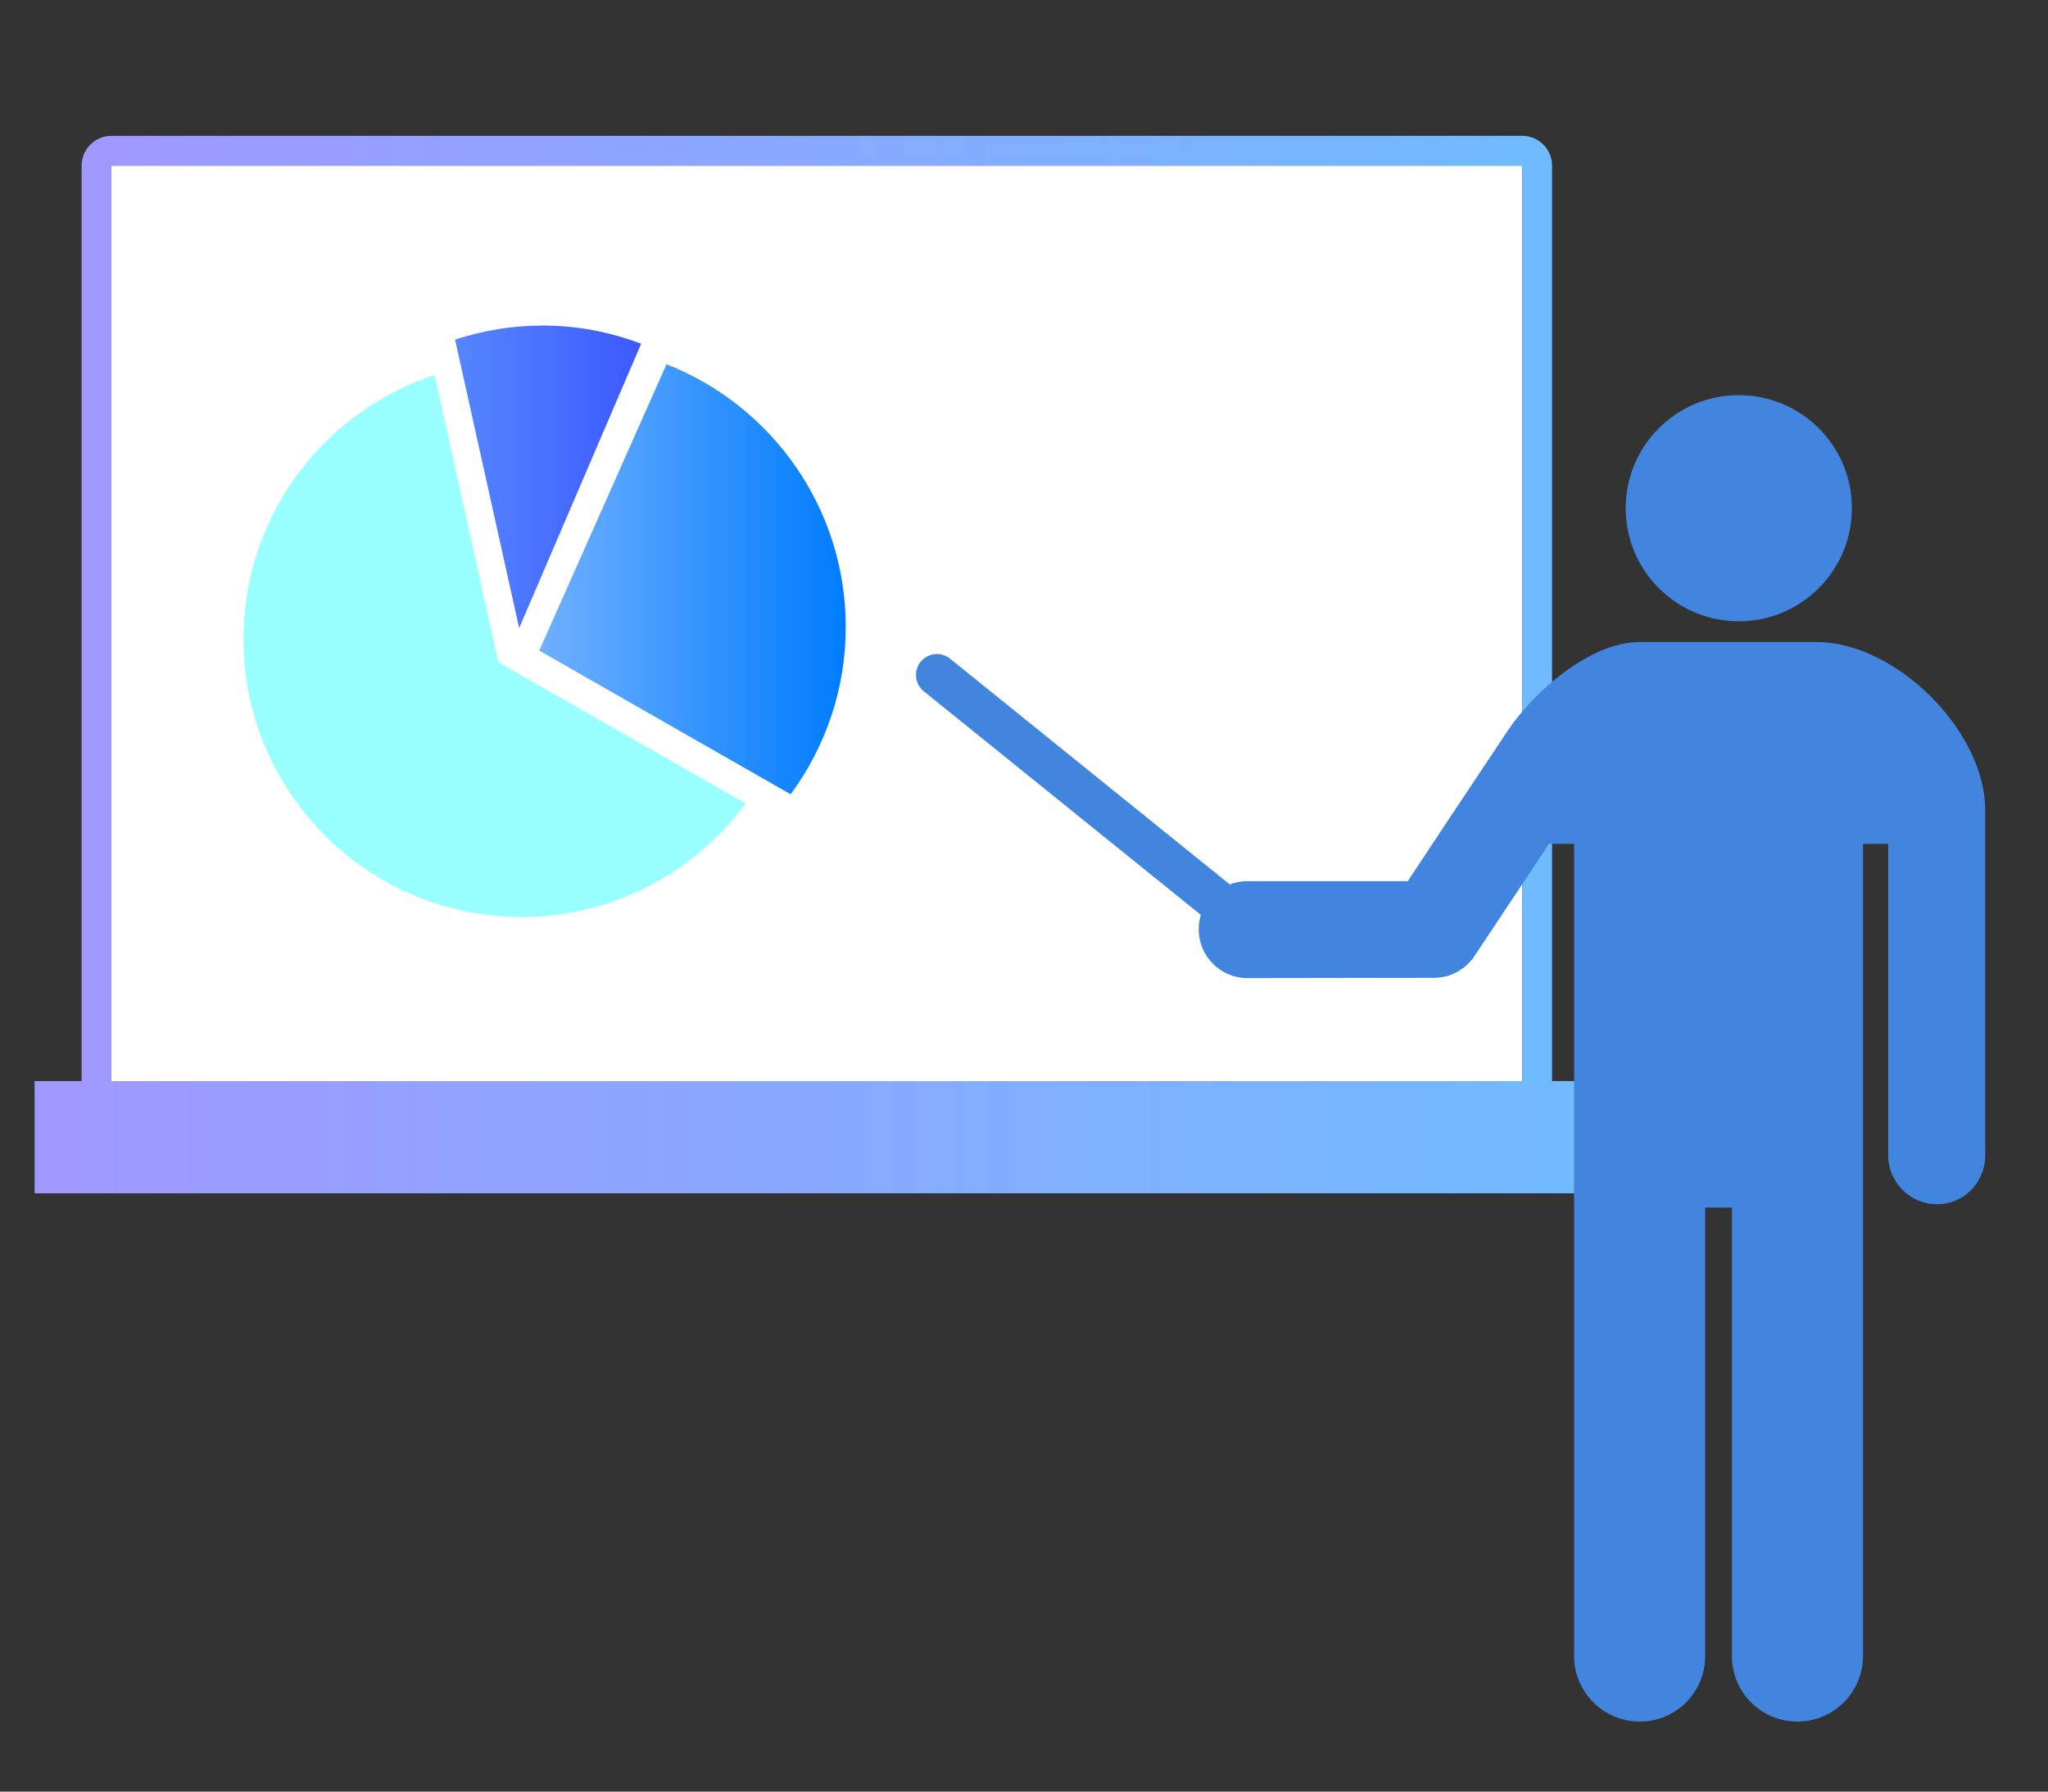
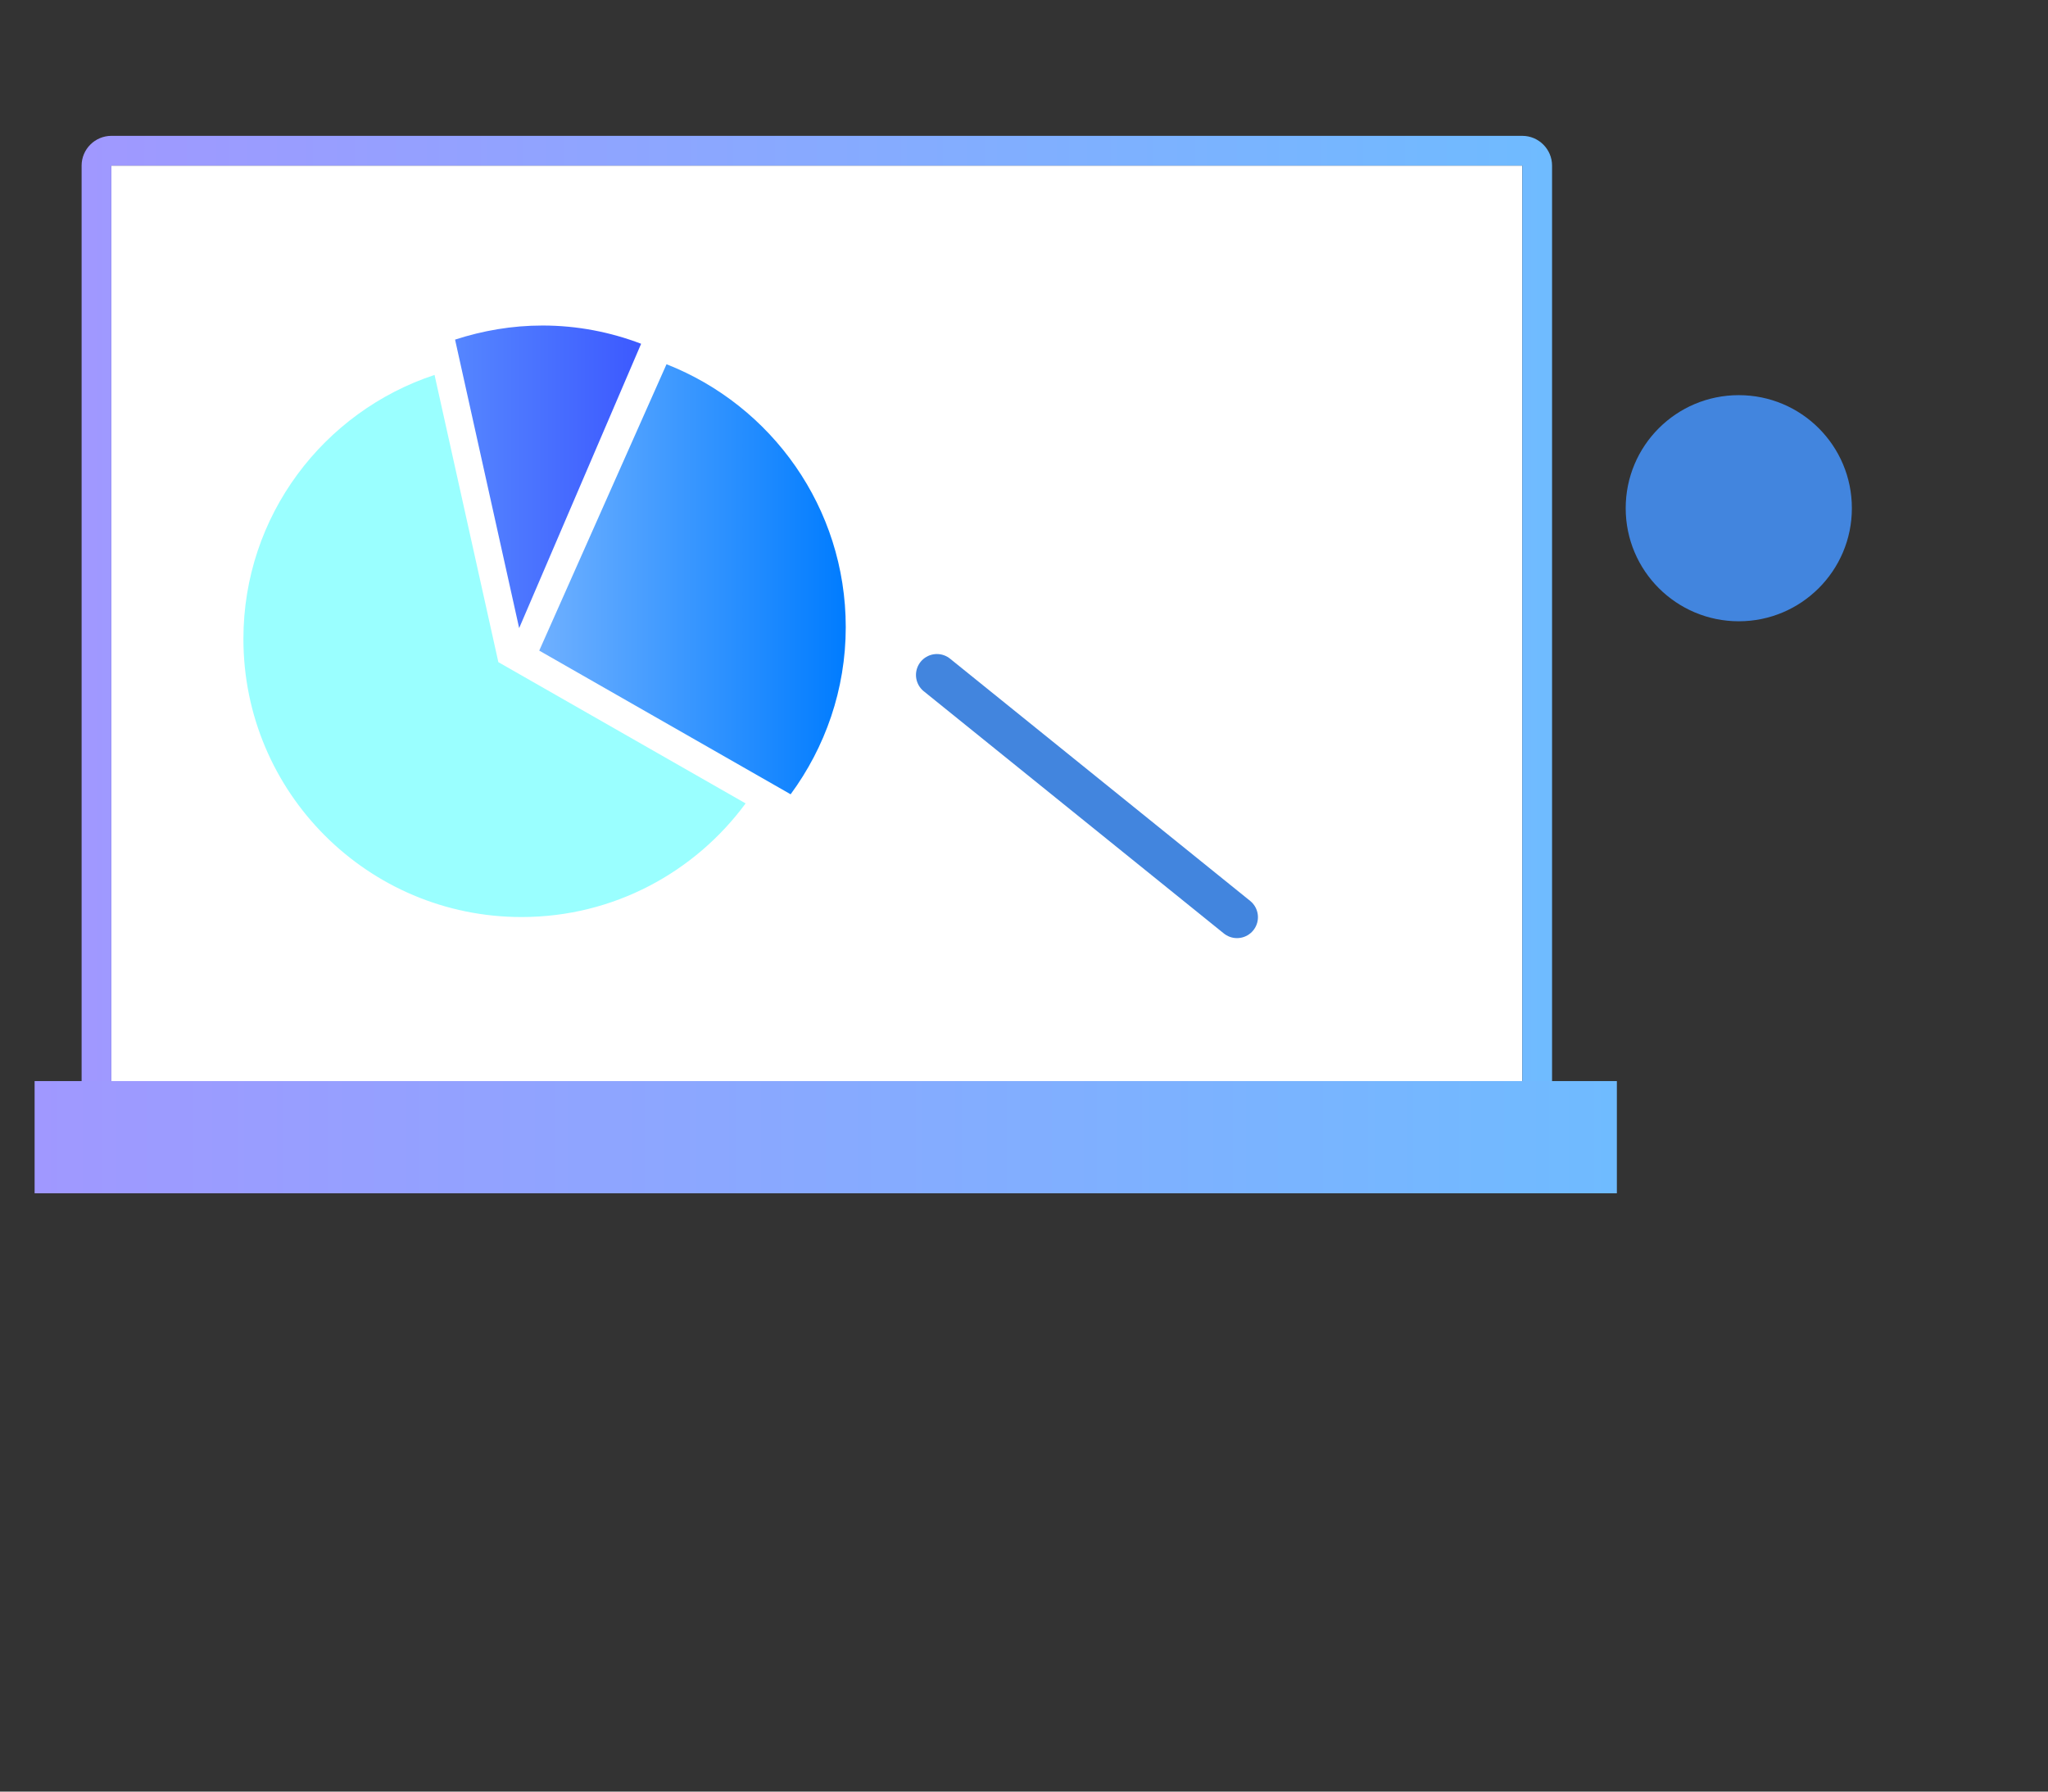
<svg xmlns="http://www.w3.org/2000/svg" xmlns:xlink="http://www.w3.org/1999/xlink" id="_レイヤー_1" data-name="レイヤー_1" viewBox="0 0 143.79 125.82">
  <rect x="0" y="0" width="143.79" height="125.82" fill="#333333" stroke="none" />
  <defs>
    <style>
      .cls-1 {
        fill: #4285de;
      }

      .cls-2 {
        fill: url(#_名称未設定グラデーション_471-2);
      }

      .cls-3 {
        fill: #9affff;
      }

      .cls-4 {
        fill: none;
        stroke: #4285de;
        stroke-linecap: round;
        stroke-miterlimit: 10;
        stroke-width: 2.94px;
      }

      .cls-5 {
        fill: #fff;
      }

      .cls-6 {
        fill: url(#_名称未設定グラデーション_682);
      }

      .cls-7 {
        fill: url(#_名称未設定グラデーション_471);
      }

      .cls-8 {
        fill: url(#_名称未設定グラデーション_90);
      }
    </style>
    <linearGradient id="_名称未設定グラデーション_471" data-name="名称未設定グラデーション 471" x1="5.73" y1="46.42" x2="108.97" y2="46.42" gradientUnits="userSpaceOnUse">
      <stop offset="0" stop-color="#a098ff" />
      <stop offset="1" stop-color="#6fbbff" />
    </linearGradient>
    <linearGradient id="_名称未設定グラデーション_471-2" data-name="名称未設定グラデーション 471" x1="2.43" y1="79.86" x2="113.52" y2="79.86" xlink:href="#_名称未設定グラデーション_471" />
    <linearGradient id="_名称未設定グラデーション_682" data-name="名称未設定グラデーション 682" x1="31.95" y1="33.48" x2="45.01" y2="33.48" gradientUnits="userSpaceOnUse">
      <stop offset="0" stop-color="#5586ff" />
      <stop offset="1" stop-color="#3c59ff" />
    </linearGradient>
    <linearGradient id="_名称未設定グラデーション_90" data-name="名称未設定グラデーション 90" x1="37.86" y1="40.68" x2="59.38" y2="40.68" gradientUnits="userSpaceOnUse">
      <stop offset="0" stop-color="#6fb0ff" />
      <stop offset="1" stop-color="#007cff" />
    </linearGradient>
  </defs>
  <g>
    <rect class="cls-5" x="7.82" y="11.63" width="99.06" height="69.57" />
    <path class="cls-7" d="M106.88,11.63v69.57H7.82V11.63h99.06M106.88,9.54H7.82c-1.15,0-2.09.94-2.09,2.09v69.57c0,1.15.94,2.09,2.09,2.09h99.06c1.15,0,2.09-.94,2.09-2.09V11.63c0-1.15-.94-2.09-2.09-2.09h0Z" />
  </g>
  <line class="cls-4" x1="86.85" y1="64.41" x2="65.78" y2="47.4" />
  <rect class="cls-2" x="2.43" y="75.92" width="111.09" height="7.88" />
  <g>
    <path class="cls-3" d="M30.51,26.33c-7.79,2.57-13.42,9.89-13.42,18.54,0,10.79,8.75,19.53,19.53,19.53,6.46,0,12.17-3.15,15.73-7.98l-17.36-9.92-4.48-20.17Z" />
    <path class="cls-6" d="M45.01,24.14c-2.15-.82-4.48-1.28-6.92-1.28-2.15,0-4.2.36-6.14.99l4.5,20.26,8.56-19.96Z" />
    <path class="cls-8" d="M46.8,25.57l-8.94,20.12,17.65,10.09c2.42-3.29,3.87-7.35,3.87-11.74,0-8.39-5.21-15.56-12.58-18.46Z" />
  </g>
  <g>
    <path class="cls-1" d="M122.08,43.63c4.38,0,7.94-3.55,7.94-7.94s-3.55-7.94-7.94-7.94-7.94,3.55-7.94,7.94,3.56,7.94,7.94,7.94Z" />
-     <path class="cls-1" d="M127.56,45.09h-12.46c-3.49,0-7.46,3.54-9.27,6.26-2.65,3.97-5.49,8.26-6.99,10.53h-11.25c-1.9,0-3.43,1.49-3.43,3.38s1.53,3.43,3.43,3.43c2.2,0,13.14-.02,13.14-.02,1.09-.02,2.15-.56,2.8-1.54,1.22-1.84,5.23-7.87,5.23-7.87h1.76v57.05c0,2.54,2.08,4.59,4.61,4.59s4.59-2.05,4.59-4.59v-31.51h1.88v31.51c0,2.54,2.06,4.59,4.59,4.59s4.61-2.05,4.61-4.59v-57.05h1.77v21.88c0,1.89,1.54,3.43,3.43,3.43s3.38-1.54,3.38-3.43v-24.27c0-5.54-6.28-11.78-11.82-11.78Z" />
  </g>
</svg>